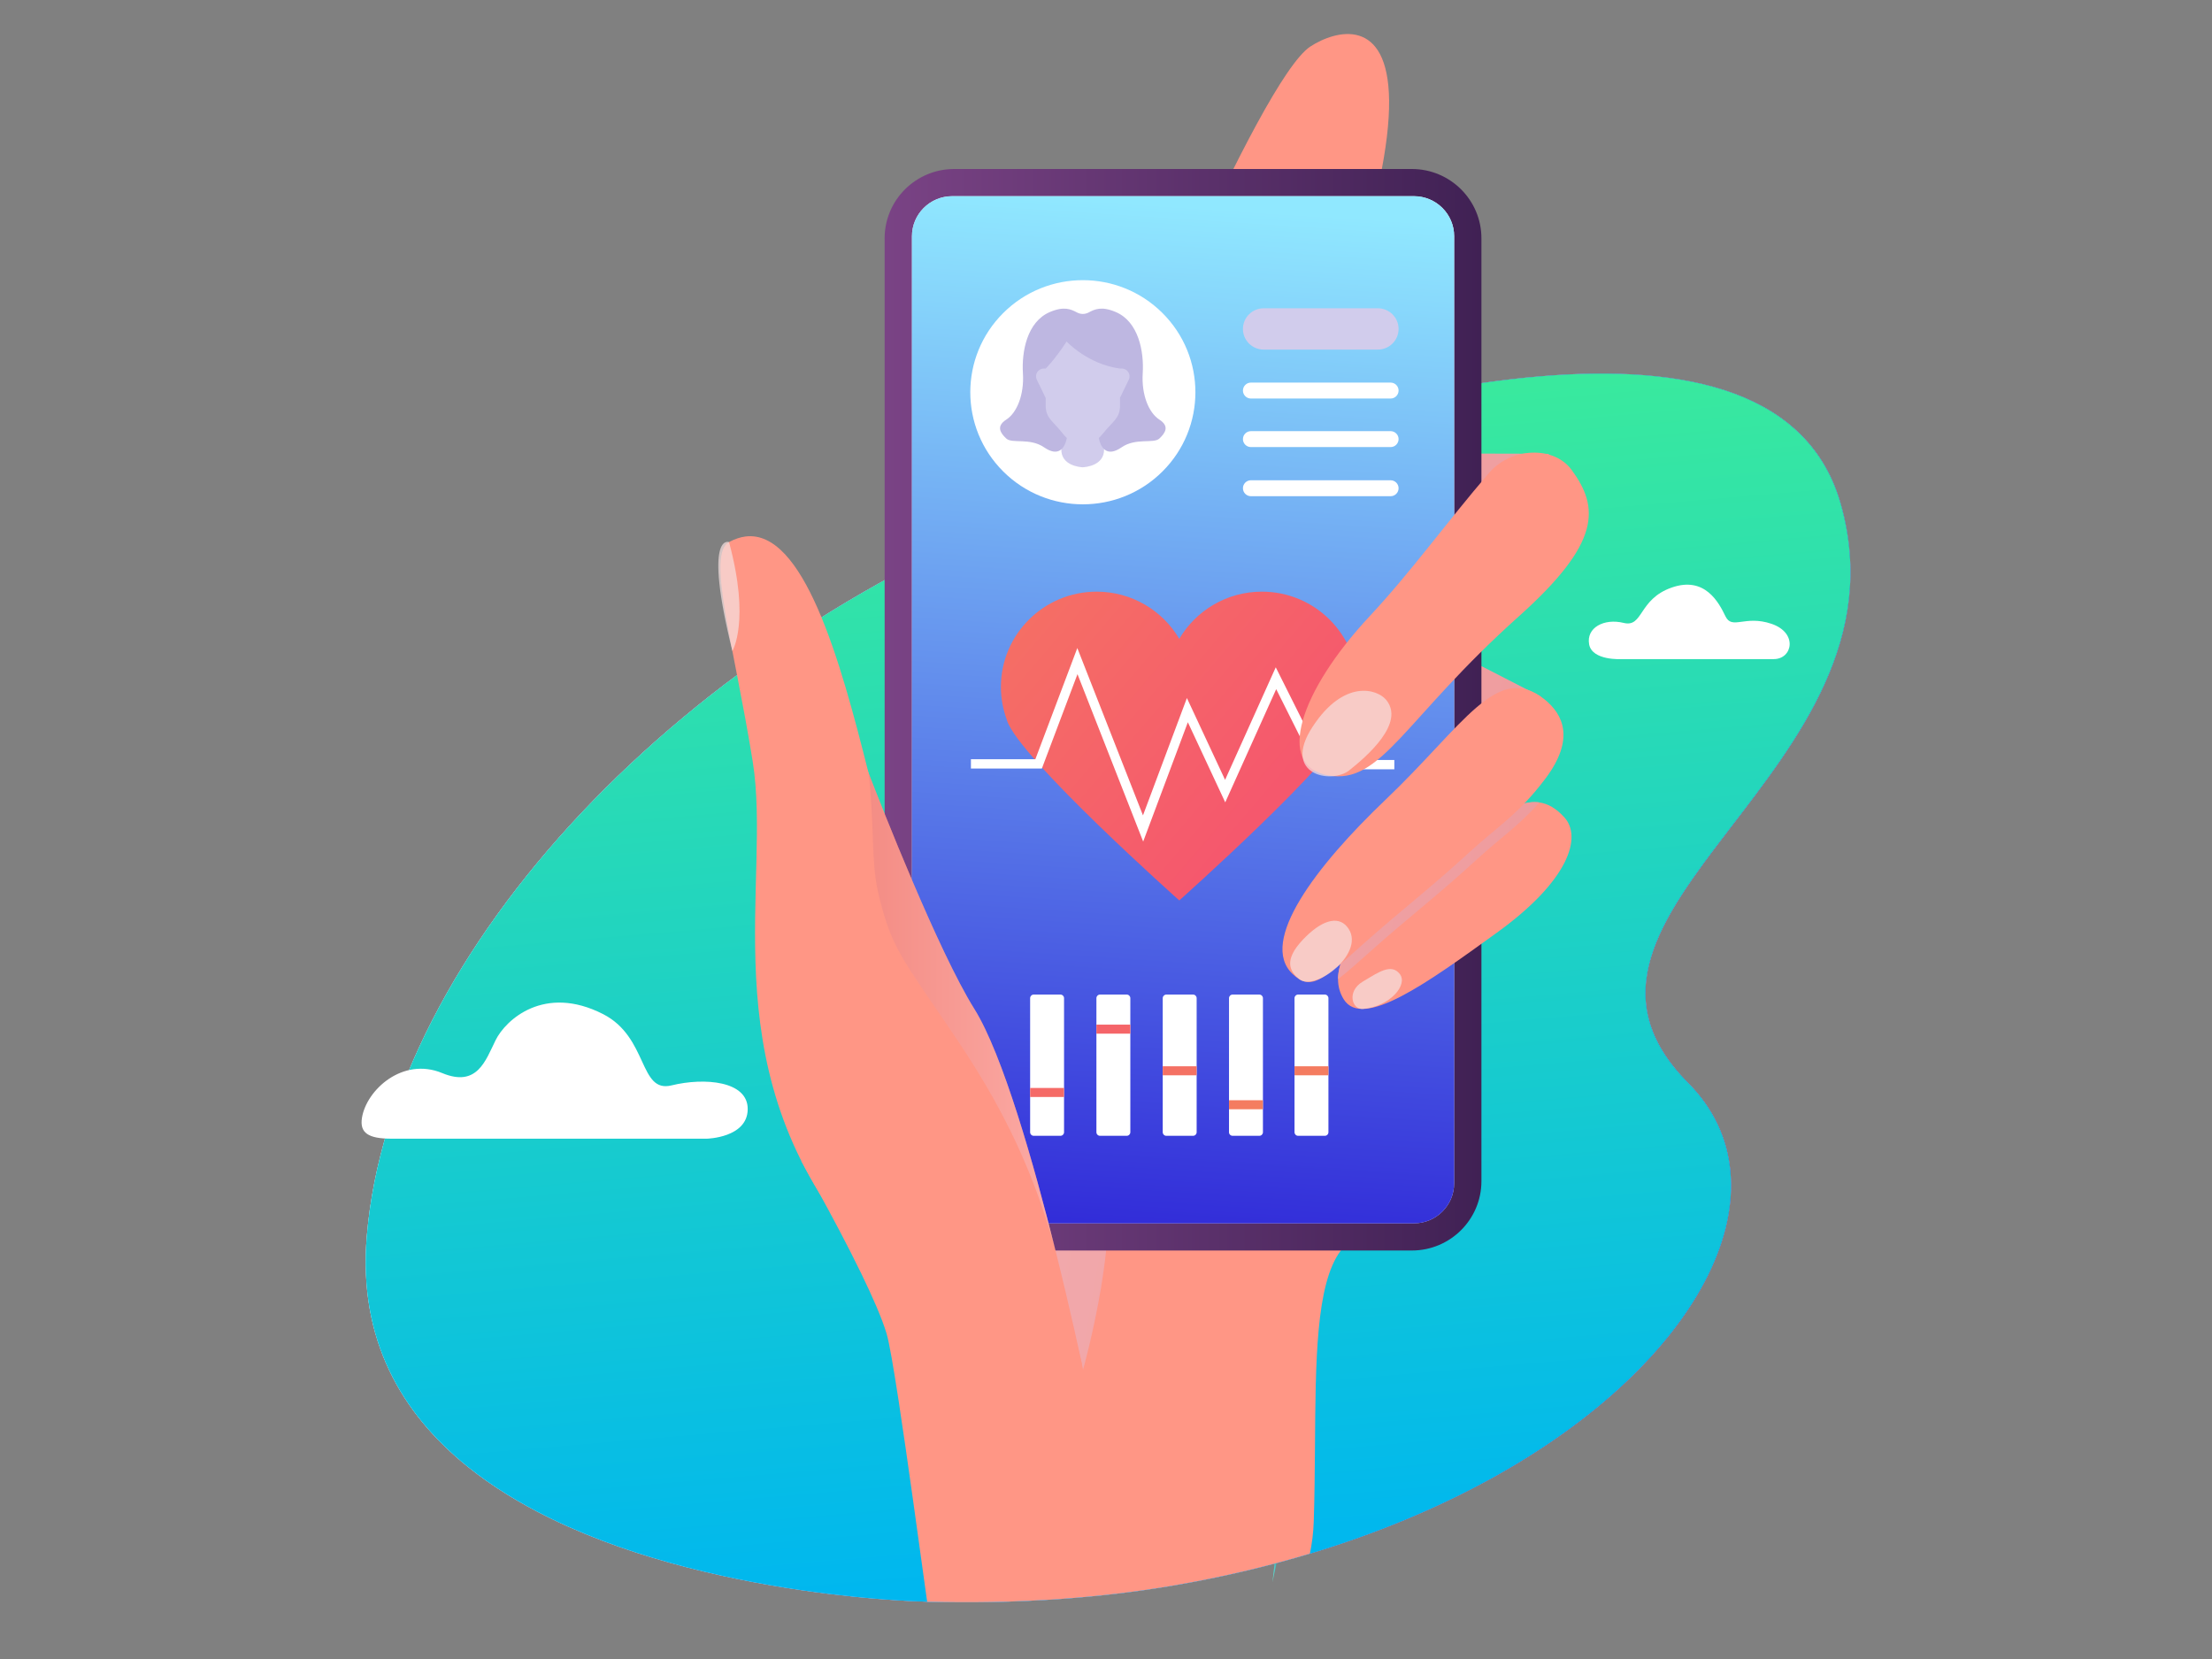
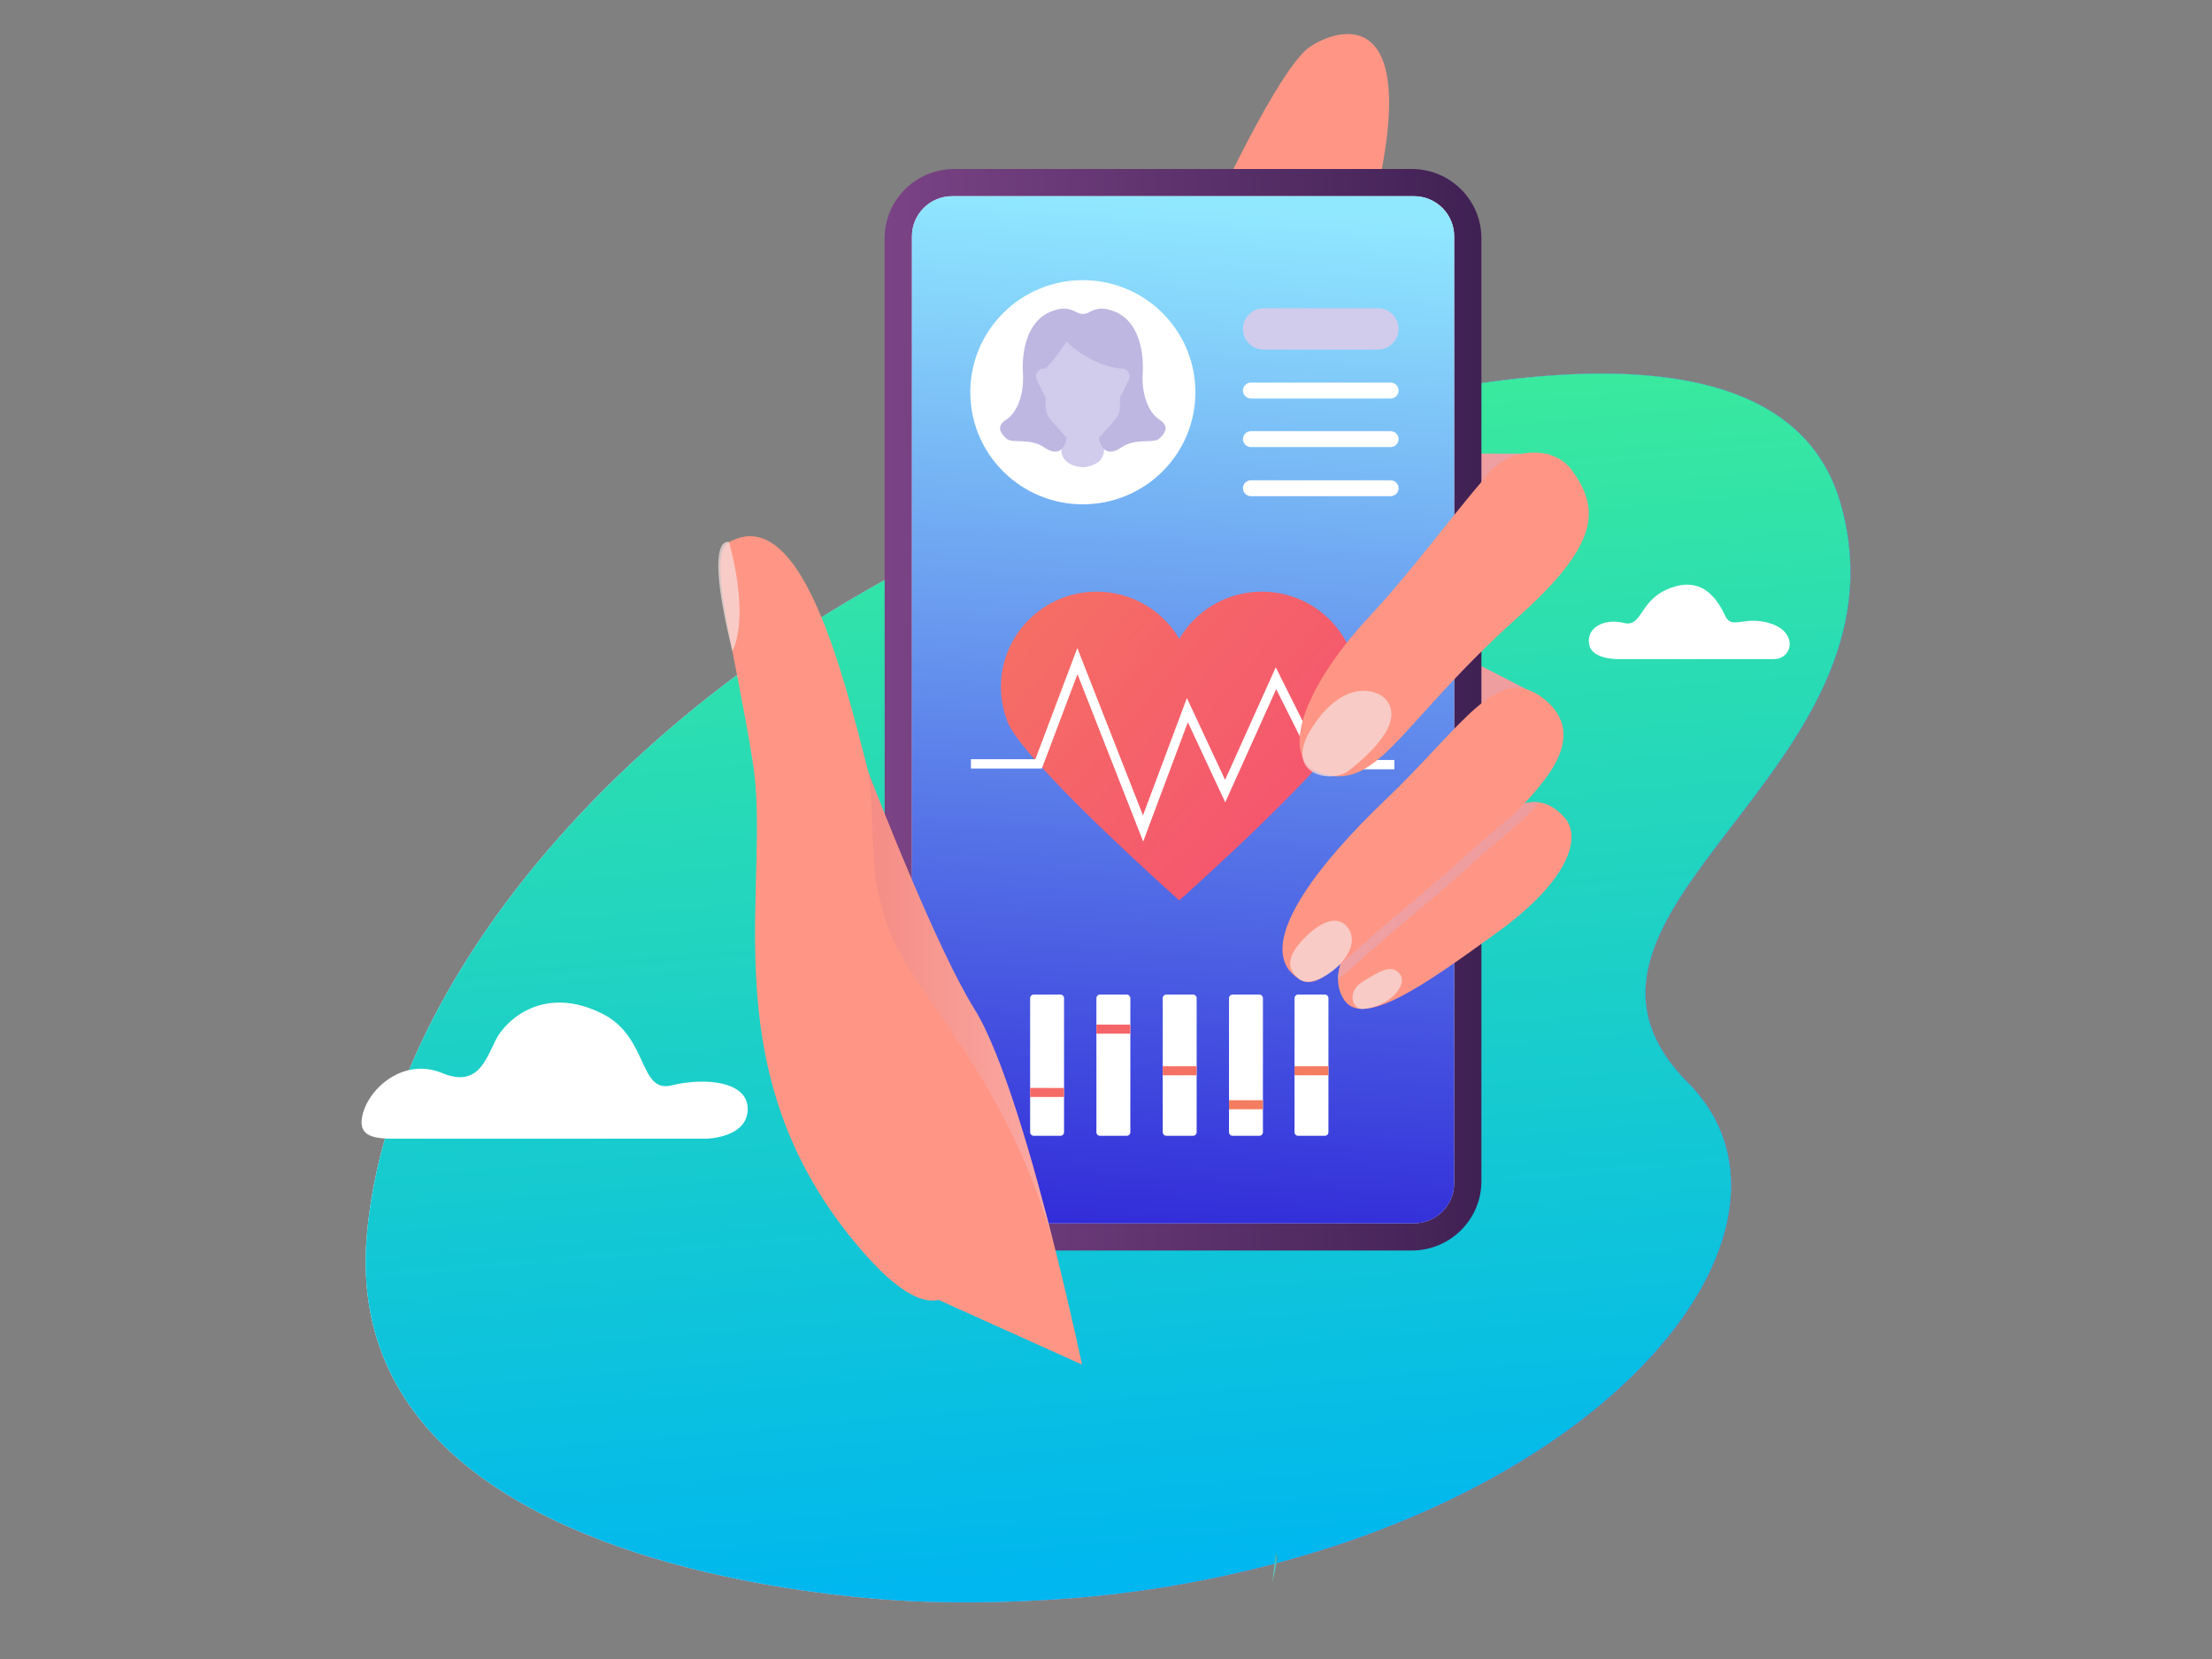
<svg xmlns="http://www.w3.org/2000/svg" width="520" height="390" viewBox="0 0 520 390" fill="none">
  <rect x="0" y="0" width="520" height="390" fill="#808080" stroke="none" />
  <g clip-path="url(#clip0_4084_1390)">
    <path d="M396.85 254.58C420.715 278.594 401.088 320.005 349.831 347.953H349.828C337.607 354.615 323.592 360.512 307.935 365.228C305.613 365.927 303.256 366.602 300.863 367.244C300.616 367.312 300.366 367.378 300.119 367.445C299.957 367.488 299.794 367.532 299.632 367.575C291.646 369.687 283.274 371.496 274.526 372.947C266.54 374.273 258.291 375.235 249.889 375.843C244.331 376.248 238.707 376.501 233.04 376.606C228.036 376.694 223.001 376.669 217.954 376.533C215.752 376.473 212.322 376.321 207.971 375.992C205.829 375.831 203.465 375.623 200.914 375.367C199.015 375.174 197.015 374.948 194.922 374.693C177.628 372.573 154.339 368.125 133.728 358.944C132.132 358.235 130.555 357.496 128.999 356.727C122.172 353.36 115.728 349.429 110.011 344.836C94.405 332.306 84.186 314.862 86.233 290.6C91.879 223.616 160.339 150.029 251.179 116.651C319.12 91.692 417.931 65.863 432.752 118.559C450.442 181.465 356.846 214.329 396.852 254.58H396.85Z" fill="url(#paint0_linear_4084_1390)" />
    <path d="M396.85 254.58C420.715 278.594 401.088 320.005 349.831 347.953H349.828C337.607 354.615 323.592 360.512 307.935 365.228C305.613 365.927 303.256 366.602 300.863 367.244C300.616 367.312 300.366 367.378 300.119 367.445C299.957 367.488 299.794 367.532 299.632 367.575C291.646 369.687 283.274 371.496 274.526 372.947C266.54 374.273 258.291 375.235 249.889 375.843C244.331 376.248 238.707 376.501 233.04 376.606C228.036 376.694 223.001 376.669 217.954 376.533C215.752 376.473 212.322 376.321 207.971 375.992C205.829 375.831 203.465 375.623 200.914 375.367C199.015 375.174 197.015 374.948 194.922 374.693C177.628 372.573 154.339 368.125 133.728 358.944C132.132 358.235 130.555 357.496 128.999 356.727C122.172 353.36 115.728 349.429 110.011 344.836C94.405 332.306 84.186 314.862 86.233 290.6C91.879 223.616 160.339 150.029 251.179 116.651C319.12 91.692 417.931 65.863 432.752 118.559C450.442 181.465 356.846 214.329 396.852 254.58H396.85Z" fill="url(#paint1_linear_4084_1390)" />
    <path d="M396.85 254.58C420.715 278.594 401.088 320.005 349.831 347.953H349.828C337.607 354.615 323.592 360.512 307.935 365.228C305.613 365.927 303.256 366.602 300.863 367.244C300.616 367.312 300.366 367.378 300.119 367.445C299.957 367.488 299.794 367.532 299.632 367.575C291.646 369.687 283.274 371.496 274.526 372.947C266.54 374.273 258.291 375.235 249.889 375.843C244.331 376.248 238.707 376.501 233.04 376.606C228.036 376.694 223.001 376.669 217.954 376.533C215.752 376.473 212.322 376.321 207.971 375.992C205.829 375.831 203.465 375.623 200.914 375.367C199.015 375.174 197.015 374.948 194.922 374.693C177.628 372.573 154.339 368.125 133.728 358.944C132.132 358.235 130.555 357.496 128.999 356.727C122.172 353.36 115.728 349.429 110.011 344.836C94.405 332.306 84.186 314.862 86.233 290.6C91.879 223.616 160.339 150.029 251.179 116.651C319.12 91.692 417.931 65.863 432.752 118.559C450.442 181.465 356.846 214.329 396.852 254.58H396.85Z" fill="url(#paint2_linear_4084_1390)" />
    <path d="M260.127 108.887C259.807 106.051 296.072 18.712 308.051 10.928C320.03 3.144 357.245 -2.036 272.546 174.626L260.127 108.887Z" fill="#FF9685" />
    <path d="M92.015 267.682H166.179C166.179 267.682 175.675 267.485 175.774 260.79C175.87 254.094 165.587 253.258 157.873 255.153C150.16 257.048 152.458 243.851 141.76 238.39C127.985 231.36 118.88 239.718 116.506 244.531C114.133 249.344 112.168 255.669 103.951 252.26C94.652 248.402 86.146 256.238 85.094 262.759C84.517 266.334 86.577 267.682 92.015 267.682Z" fill="white" />
    <path d="M416.99 154.943H381.195C381.195 154.943 374.288 155.369 373.575 151.468C372.863 147.568 377.065 145.299 381.694 146.433C386.322 147.566 385.111 140.901 392.945 138.137C400.777 135.371 404.053 141.612 405.62 144.873C407.186 148.135 410.177 144.519 416.443 146.646C422.709 148.772 421.381 154.941 416.99 154.941V154.943Z" fill="white" />
    <path d="M299.919 364.995L300.421 366.185C300.312 366.628 300.209 367.047 300.118 367.443C299.479 370.114 299.182 371.741 299.141 371.973L299.631 367.574L299.921 364.995H299.919Z" fill="url(#paint3_linear_4084_1390)" />
    <path d="M339.067 106.698C349.415 106.557 364.087 106.698 364.087 106.698L355.245 141.021L345.652 155.255L362.24 163.772L317.436 199.46C317.436 199.46 303.763 133.902 305.145 132.405C306.527 130.906 339.065 106.698 339.065 106.698H339.067Z" fill="url(#paint4_linear_4084_1390)" />
-     <path d="M319.125 290.775C317.589 291.446 316.298 292.533 315.207 293.973C309.275 301.806 309.275 320.214 309.123 340.606V340.609C309.08 346.228 309.027 351.994 308.837 357.735C308.749 360.286 308.444 362.791 307.933 365.226C305.611 365.925 303.254 366.601 300.861 367.243C300.613 367.31 300.364 367.376 300.116 367.443C299.955 367.486 299.792 367.531 299.63 367.574C291.644 369.685 283.272 371.495 274.524 372.946C266.538 374.271 258.289 375.233 249.887 375.842C244.329 376.246 238.705 376.499 233.038 376.605C228.034 376.692 222.999 376.668 217.952 376.531C216.039 362.761 213.371 343.119 211.248 329.27C210.055 321.491 209.035 315.541 208.415 313.486C207.318 309.842 205.059 304.719 202.445 299.336C199.142 292.533 195.263 285.319 192.42 280.156C190.589 276.839 189.181 274.366 188.633 273.407C188.622 273.396 188.616 273.385 188.611 273.375C188.459 273.108 188.379 272.967 188.379 272.967H188.411C188.782 272.995 192.487 273.217 198.447 273.606C201.178 273.785 204.39 274.003 207.967 274.25C213.842 274.665 220.709 275.16 228.109 275.73C233.099 276.12 238.328 276.542 243.657 276.988C284.406 280.431 330.865 285.639 319.126 290.777L319.125 290.775Z" fill="#FF9685" />
    <path d="M220.647 305.586C217.725 306.254 213.798 304.869 208.519 300.119C205.815 297.687 202.756 294.367 199.294 289.984C167.102 249.234 181.477 207.159 176.95 179.027C172.423 150.891 166.049 130.342 171.381 127.426C172.718 126.709 173.989 126.285 175.242 126.122L175.256 126.119C182.038 125.277 187.578 132.475 192.197 142.971H192.2V142.979C197.09 154.079 200.951 168.862 204.173 181.705C206.004 189.017 207.631 195.704 209.117 200.719C210.424 205.137 211.936 210.661 213.529 216.718C214.989 222.241 216.517 228.211 218.02 234.196C223.688 256.769 229.002 279.566 229.002 279.566C229.002 279.566 230.16 303.428 220.647 305.586Z" fill="#FF9685" />
-     <path d="M241.824 290.778C241.824 290.778 249.724 298.732 254.614 321.958C254.614 321.958 264.624 286.454 258.604 272.967C252.585 259.482 241.824 290.777 241.824 290.777V290.778Z" fill="url(#paint5_linear_4084_1390)" />
    <path d="M288.029 125.229C287.774 122.964 316.733 53.219 326.299 47.002C335.866 40.786 365.583 36.649 297.946 177.724L288.029 125.228V125.229Z" fill="#F0BEBE" />
    <g opacity="0.72">
      <path d="M172.165 153.032C172.165 153.032 176.43 146.131 171.383 127.434C171.383 127.434 165.224 124.901 172.165 153.032Z" fill="#F5DFDF" />
    </g>
    <path d="M331.887 39.727H224.33C215.29 39.727 207.961 47.025 207.961 56.027V277.673C207.961 286.675 215.29 293.973 224.33 293.973H331.887C340.927 293.973 348.256 286.675 348.256 277.673V56.027C348.256 47.025 340.927 39.727 331.887 39.727Z" fill="url(#paint6_linear_4084_1390)" />
    <path d="M332.388 46.12H223.837C218.616 46.12 214.383 50.335 214.383 55.534V278.168C214.383 283.367 218.616 287.582 223.837 287.582H332.388C337.609 287.582 341.842 283.367 341.842 278.168V55.534C341.842 50.335 337.609 46.12 332.388 46.12Z" fill="url(#paint7_linear_4084_1390)" />
    <path d="M332.388 46.12H223.837C218.616 46.12 214.383 50.335 214.383 55.534V278.168C214.383 283.367 218.616 287.582 223.837 287.582H332.388C337.609 287.582 341.842 283.367 341.842 278.168V55.534C341.842 50.335 337.609 46.12 332.388 46.12Z" fill="url(#paint8_linear_4084_1390)" />
    <path d="M289.764 233.805H296.045C296.512 233.805 296.892 234.182 296.892 234.648V266.165C296.892 266.63 296.513 267.008 296.045 267.008H289.764C289.298 267.008 288.918 266.631 288.918 266.165V234.648C288.918 234.184 289.297 233.805 289.764 233.805Z" fill="white" />
    <path d="M274.182 233.805H280.463C280.93 233.805 281.31 234.182 281.31 234.648V266.165C281.31 266.63 280.931 267.008 280.463 267.008H274.182C273.716 267.008 273.336 266.631 273.336 266.165V234.648C273.336 234.184 273.714 233.805 274.182 233.805Z" fill="white" />
    <path d="M258.592 233.805H264.874C265.34 233.805 265.72 234.182 265.72 234.648V266.165C265.72 266.63 265.341 267.008 264.874 267.008H258.592C258.126 267.008 257.746 266.631 257.746 266.165V234.648C257.746 234.184 258.125 233.805 258.592 233.805Z" fill="white" />
    <path d="M243.01 233.805H249.292C249.758 233.805 250.138 234.182 250.138 234.648V266.165C250.138 266.63 249.759 267.008 249.292 267.008H243.01C242.544 267.008 242.164 266.631 242.164 266.165V234.648C242.164 234.184 242.543 233.805 243.01 233.805Z" fill="white" />
    <path d="M250.136 255.76H242.164V257.88H250.136V255.76Z" fill="url(#paint9_linear_4084_1390)" />
    <path d="M265.718 240.874H257.746V242.994H265.718V240.874Z" fill="url(#paint10_linear_4084_1390)" />
    <path d="M281.308 250.662H273.336V252.782H281.308V250.662Z" fill="url(#paint11_linear_4084_1390)" />
    <path d="M305.163 233.805H311.444C311.91 233.805 312.29 234.182 312.29 234.648V266.165C312.29 266.63 311.912 267.008 311.444 267.008H305.163C304.696 267.008 304.316 266.631 304.316 266.165V234.648C304.316 234.184 304.695 233.805 305.163 233.805Z" fill="white" />
    <path d="M312.289 250.662H304.316V252.782H312.289V250.662Z" fill="url(#paint12_linear_4084_1390)" />
    <path d="M296.886 258.646H288.914V260.767H296.886V258.646Z" fill="url(#paint13_linear_4084_1390)" />
    <path d="M273.267 110.841C283.601 100.551 283.601 83.868 273.267 73.578C262.934 63.288 246.18 63.288 235.847 73.578C225.514 83.868 225.514 100.551 235.847 110.841C246.18 121.131 262.934 121.131 273.267 110.841Z" fill="white" />
    <path d="M259.55 105.637C259.511 101.534 257.397 98.402 257.397 98.402L254.521 104.56L251.645 98.402C251.645 98.402 249.531 101.534 249.492 105.637C249.457 109.453 253.862 109.813 254.484 109.845V109.848C254.484 109.848 254.499 109.848 254.521 109.848C254.543 109.848 254.558 109.848 254.558 109.848V109.845C255.18 109.813 259.585 109.453 259.55 105.637Z" fill="#D1CCEC" />
    <path d="M272.545 98.641C270.071 97.051 268.315 92.838 268.634 87.751C268.952 82.664 267.676 75.669 262.328 73.365C258.979 71.921 257.358 72.689 255.896 73.466C255.053 73.913 254.052 73.913 253.209 73.466C251.747 72.689 250.124 71.923 246.777 73.365C241.428 75.669 240.151 82.664 240.471 87.751C240.79 92.838 239.034 97.051 236.56 98.641C234.086 100.23 235.203 101.821 236.56 103.092C237.917 104.364 242.113 102.853 245.443 105.159C248.773 107.464 250.284 105.478 250.806 102.974C251.327 100.471 254.545 80.62 254.545 80.62L254.552 77.516L254.56 80.62C254.56 80.62 257.779 100.469 258.299 102.974C258.821 105.478 260.332 107.465 263.662 105.159C266.992 102.855 271.188 104.364 272.545 103.092C273.902 101.821 275.019 100.232 272.545 98.641Z" fill="#BEB7E1" />
    <path d="M254.56 104.64C252.82 104.64 251.198 103.638 249.836 101.91C247.424 98.848 245.82 98.335 245.82 95.263V79.882H263.3V95.263C263.3 98.358 261.672 98.929 259.229 101.978C257.878 103.664 256.276 104.64 254.559 104.64H254.56Z" fill="#D1CCEC" />
    <path d="M245.82 86.639H245.384C244.035 86.639 243.148 88.044 243.735 89.254L245.818 93.554C245.818 93.554 247.335 89.978 247.335 89.659C247.335 89.34 245.818 86.639 245.818 86.639H245.82Z" fill="#D1CCEC" />
    <path d="M263.27 86.639H263.705C265.055 86.639 265.941 88.044 265.355 89.254L263.271 93.554C263.271 93.554 261.754 89.978 261.754 89.659C261.754 89.34 263.271 86.639 263.271 86.639H263.27Z" fill="#D1CCEC" />
    <path d="M245.819 86.639C245.819 86.639 247.907 84.633 250.745 80.285C250.745 80.285 255.658 85.612 263.266 86.639C263.266 86.639 265.155 82.16 265.155 81.264C265.155 80.367 263.6 77.432 262.207 77.186C260.814 76.941 247.181 75.8 245.441 77.186C243.7 78.573 245.816 86.639 245.816 86.639H245.819Z" fill="#BEB7E1" />
    <path d="M323.903 82.182H297.068C294.375 82.182 292.191 80.007 292.191 77.326C292.191 74.644 294.375 72.47 297.068 72.47H323.903C326.596 72.47 328.78 74.644 328.78 77.326C328.78 80.007 326.596 82.182 323.903 82.182Z" fill="#D1CCEC" />
    <path d="M326.899 93.687H294.073C293.035 93.687 292.191 92.849 292.191 91.813C292.191 90.779 293.033 89.939 294.073 89.939H326.899C327.938 89.939 328.781 90.778 328.781 91.813C328.781 92.848 327.94 93.687 326.899 93.687Z" fill="white" />
    <path d="M326.899 105.101H294.073C293.035 105.101 292.191 104.263 292.191 103.227C292.191 102.193 293.033 101.353 294.073 101.353H326.899C327.938 101.353 328.781 102.191 328.781 103.227C328.781 104.262 327.94 105.101 326.899 105.101Z" fill="white" />
    <path d="M326.899 116.648H294.073C293.035 116.648 292.191 115.81 292.191 114.774C292.191 113.74 293.033 112.9 294.073 112.9H326.899C327.938 112.9 328.781 113.739 328.781 114.774C328.781 115.809 327.94 116.648 326.899 116.648Z" fill="white" />
    <path d="M319.161 161.504C319.161 149.128 309.079 139.088 296.65 139.088C288.37 139.088 281.118 143.555 277.227 150.184C273.335 143.555 266.083 139.088 257.803 139.088C245.375 139.088 235.293 149.128 235.293 161.504C235.293 164.234 235.808 166.838 236.706 169.259C236.718 169.303 236.713 169.341 236.729 169.387C239.649 178.204 277.227 211.673 277.227 211.673C277.227 211.673 314.805 178.204 317.725 169.387C317.74 169.341 317.736 169.303 317.748 169.259C318.647 166.839 319.161 164.234 319.161 161.504Z" fill="url(#paint14_linear_4084_1390)" />
    <path d="M268.74 197.84L253.297 158.479L244.923 180.668H228.246V178.472H243.397L253.257 152.342L268.692 191.682L279.019 164.097L287.996 183.331L299.907 156.87L310.811 178.655H327.78V180.85H309.446L300.013 162.005L288.031 188.619L279.242 169.787L268.74 197.84Z" fill="white" />
-     <path d="M351.866 219.27C335.66 230.974 320.326 242.107 315.872 234.899C314.968 233.431 314.547 231.858 314.547 230.178C314.562 222.087 324.584 211.897 337.465 202.277C349.007 193.677 356.019 187.802 361.888 188.642C363.934 188.942 365.83 190.035 367.741 192.134C371.985 196.78 368.795 207.058 351.866 219.27Z" fill="#FF9685" />
+     <path d="M351.866 219.27C335.66 230.974 320.326 242.107 315.872 234.899C314.968 233.431 314.547 231.858 314.547 230.178C314.562 222.087 324.584 211.897 337.465 202.277C349.007 193.677 356.019 187.802 361.888 188.642C363.934 188.942 365.83 190.035 367.741 192.134C371.985 196.78 368.795 207.058 351.866 219.27" fill="#FF9685" />
    <path d="M361.886 188.642C356.981 194.201 352.692 196.959 347.35 201.888C337.839 210.624 331.188 215.584 322.085 223.72C318.911 226.552 316.503 228.711 314.547 230.178C314.562 222.087 324.584 211.897 337.465 202.277C349.007 193.677 356.019 187.802 361.888 188.642H361.886Z" fill="url(#paint15_linear_4084_1390)" />
    <path d="M363.03 164.359C367.547 167.956 370.256 173.785 363.308 183.023C356.941 191.49 352.032 194.282 345.54 200.249C336.034 208.987 329.384 213.953 320.27 222.094C310.697 230.643 308.055 233.001 303.802 228.902C295.931 221.319 309.28 203.666 325.746 187.971C344.152 170.426 351.945 155.528 363.031 164.36L363.03 164.359Z" fill="#FF9685" />
    <g opacity="0.72">
      <path d="M316.642 217.816C314.447 215.211 310.554 216.336 306.189 221C301.824 225.664 303.073 228.343 305.5 230.229C309.288 233.176 321.578 223.672 316.643 217.816H316.642Z" fill="#F5DFDF" />
    </g>
    <g opacity="0.72">
      <path d="M329.036 228.93C331.085 231.482 326.801 236.591 320.445 237.176C317.789 237.422 316.558 233.03 320.319 230.782C324.081 228.534 327.029 226.432 329.036 228.93Z" fill="#F5DFDF" />
    </g>
    <path d="M254.363 320.788L220.649 305.586L208.52 300.119L199.295 289.984L194.395 196.299L203.072 180.841L203.53 180.026C203.53 180.026 203.759 180.624 204.176 181.705C207.246 189.65 220.578 223.639 229.047 237.186C235.745 247.896 243.08 273.785 248.12 293.941C248.123 293.951 248.128 293.962 248.131 293.973C251.882 308.974 254.363 320.788 254.363 320.788Z" fill="#FF9685" />
    <path d="M369.433 110.427C375.954 119.293 376.457 127.529 357.061 144.883C329.975 169.118 324.765 184.537 312.225 182.289C299.695 180.043 305.649 162.374 321.95 144.893C331.867 134.257 339.757 123.165 350.04 111.178C355.232 105.126 365.271 104.77 369.433 110.429V110.427Z" fill="#FF9685" />
    <g opacity="0.72">
      <path d="M325.85 164.512C323.688 161.91 315.88 159.642 308.545 170.88C301.21 182.117 312.949 184.457 317.197 181.083C321.446 177.711 330.364 169.942 325.85 164.51V164.512Z" fill="#F5DFDF" />
    </g>
    <path d="M192.204 142.973V142.984L192.199 142.973H192.204Z" fill="url(#paint16_linear_4084_1390)" />
    <path opacity="0.49" d="M248.123 293.941C240.128 264.829 227.372 247.945 218.027 234.195C211.209 224.155 208.844 220.419 206.382 209.531C204.744 202.291 205.621 194.319 204.18 181.704C207.249 189.649 220.581 223.637 229.05 237.184C235.749 247.895 243.084 273.784 248.123 293.939V293.941Z" fill="url(#paint17_linear_4084_1390)" />
  </g>
  <defs>
    <linearGradient id="paint0_linear_4084_1390" x1="129.692" y1="565.366" x2="270.675" y2="219.91" gradientUnits="userSpaceOnUse">
      <stop stop-color="#C8C0E9" />
      <stop offset="1" stop-color="#FAFAFA" />
    </linearGradient>
    <linearGradient id="paint1_linear_4084_1390" x1="85.973" y1="250.822" x2="434.934" y2="245.874" gradientUnits="userSpaceOnUse">
      <stop stop-color="#90E8FF" />
      <stop offset="1" stop-color="#2615D4" />
    </linearGradient>
    <linearGradient id="paint2_linear_4084_1390" x1="314.853" y1="364.768" x2="291.09" y2="86.406" gradientUnits="userSpaceOnUse">
      <stop stop-color="#00B7EF" />
      <stop offset="1" stop-color="#3BEB9B" />
    </linearGradient>
    <linearGradient id="paint3_linear_4084_1390" x1="299.141" y1="368.484" x2="300.421" y2="368.484" gradientUnits="userSpaceOnUse">
      <stop stop-color="#6AEBD5" />
      <stop offset="1" stop-color="#2F95AE" />
    </linearGradient>
    <linearGradient id="paint4_linear_4084_1390" x1="546.768" y1="189.151" x2="85.329" y2="107.669" gradientUnits="userSpaceOnUse">
      <stop stop-color="#E88484" />
      <stop offset="1" stop-color="#F8C1C6" />
    </linearGradient>
    <linearGradient id="paint5_linear_4084_1390" x1="524.927" y1="343.053" x2="55.752" y2="260.204" gradientUnits="userSpaceOnUse">
      <stop stop-color="#E88484" />
      <stop offset="1" stop-color="#F8C1C6" />
    </linearGradient>
    <linearGradient id="paint6_linear_4084_1390" x1="207.961" y1="166.85" x2="348.256" y2="166.85" gradientUnits="userSpaceOnUse">
      <stop stop-color="#7A4385" />
      <stop offset="1" stop-color="#402154" />
    </linearGradient>
    <linearGradient id="paint7_linear_4084_1390" x1="199.554" y1="370.485" x2="335.463" y2="15.204" gradientUnits="userSpaceOnUse">
      <stop stop-color="#C8C0E9" />
      <stop offset="1" stop-color="#FAFAFA" />
    </linearGradient>
    <linearGradient id="paint8_linear_4084_1390" x1="261.521" y1="47.21" x2="243.734" y2="317.285" gradientUnits="userSpaceOnUse">
      <stop stop-color="#90E8FF" />
      <stop offset="1" stop-color="#2615D4" />
    </linearGradient>
    <linearGradient id="paint9_linear_4084_1390" x1="237.265" y1="237.017" x2="259.935" y2="287.97" gradientUnits="userSpaceOnUse">
      <stop stop-color="#F5586D" />
      <stop offset="1" stop-color="#F4875C" />
    </linearGradient>
    <linearGradient id="paint10_linear_4084_1390" x1="255.821" y1="228.76" x2="278.493" y2="279.714" gradientUnits="userSpaceOnUse">
      <stop stop-color="#F5586D" />
      <stop offset="1" stop-color="#F4875C" />
    </linearGradient>
    <linearGradient id="paint11_linear_4084_1390" x1="265.158" y1="224.609" x2="287.828" y2="275.563" gradientUnits="userSpaceOnUse">
      <stop stop-color="#F5586D" />
      <stop offset="1" stop-color="#F4875C" />
    </linearGradient>
    <linearGradient id="paint12_linear_4084_1390" x1="290.982" y1="213.117" x2="313.652" y2="264.071" gradientUnits="userSpaceOnUse">
      <stop stop-color="#F5586D" />
      <stop offset="1" stop-color="#F4875C" />
    </linearGradient>
    <linearGradient id="paint13_linear_4084_1390" x1="275.155" y1="220.158" x2="297.825" y2="271.112" gradientUnits="userSpaceOnUse">
      <stop stop-color="#F5586D" />
      <stop offset="1" stop-color="#F4875C" />
    </linearGradient>
    <linearGradient id="paint14_linear_4084_1390" x1="301.301" y1="184.05" x2="187.366" y2="86.583" gradientUnits="userSpaceOnUse">
      <stop stop-color="#F5586D" />
      <stop offset="1" stop-color="#F4875C" />
    </linearGradient>
    <linearGradient id="paint15_linear_4084_1390" x1="537.04" y1="244.225" x2="75.602" y2="162.741" gradientUnits="userSpaceOnUse">
      <stop stop-color="#E88484" />
      <stop offset="1" stop-color="#F8C1C6" />
    </linearGradient>
    <linearGradient id="paint16_linear_4084_1390" x1="192.199" y1="142.977" x2="192.204" y2="142.977" gradientUnits="userSpaceOnUse">
      <stop stop-color="#E88484" />
      <stop offset="1" stop-color="#F8C1C6" />
    </linearGradient>
    <linearGradient id="paint17_linear_4084_1390" x1="204.18" y1="237.823" x2="248.123" y2="237.823" gradientUnits="userSpaceOnUse">
      <stop stop-color="#E88484" />
      <stop offset="1" stop-color="#F8C1C6" />
    </linearGradient>
    <clipPath id="clip0_4084_1390">
      <rect width="350" height="374" fill="white" transform="translate(85 8)" />
    </clipPath>
  </defs>
</svg>